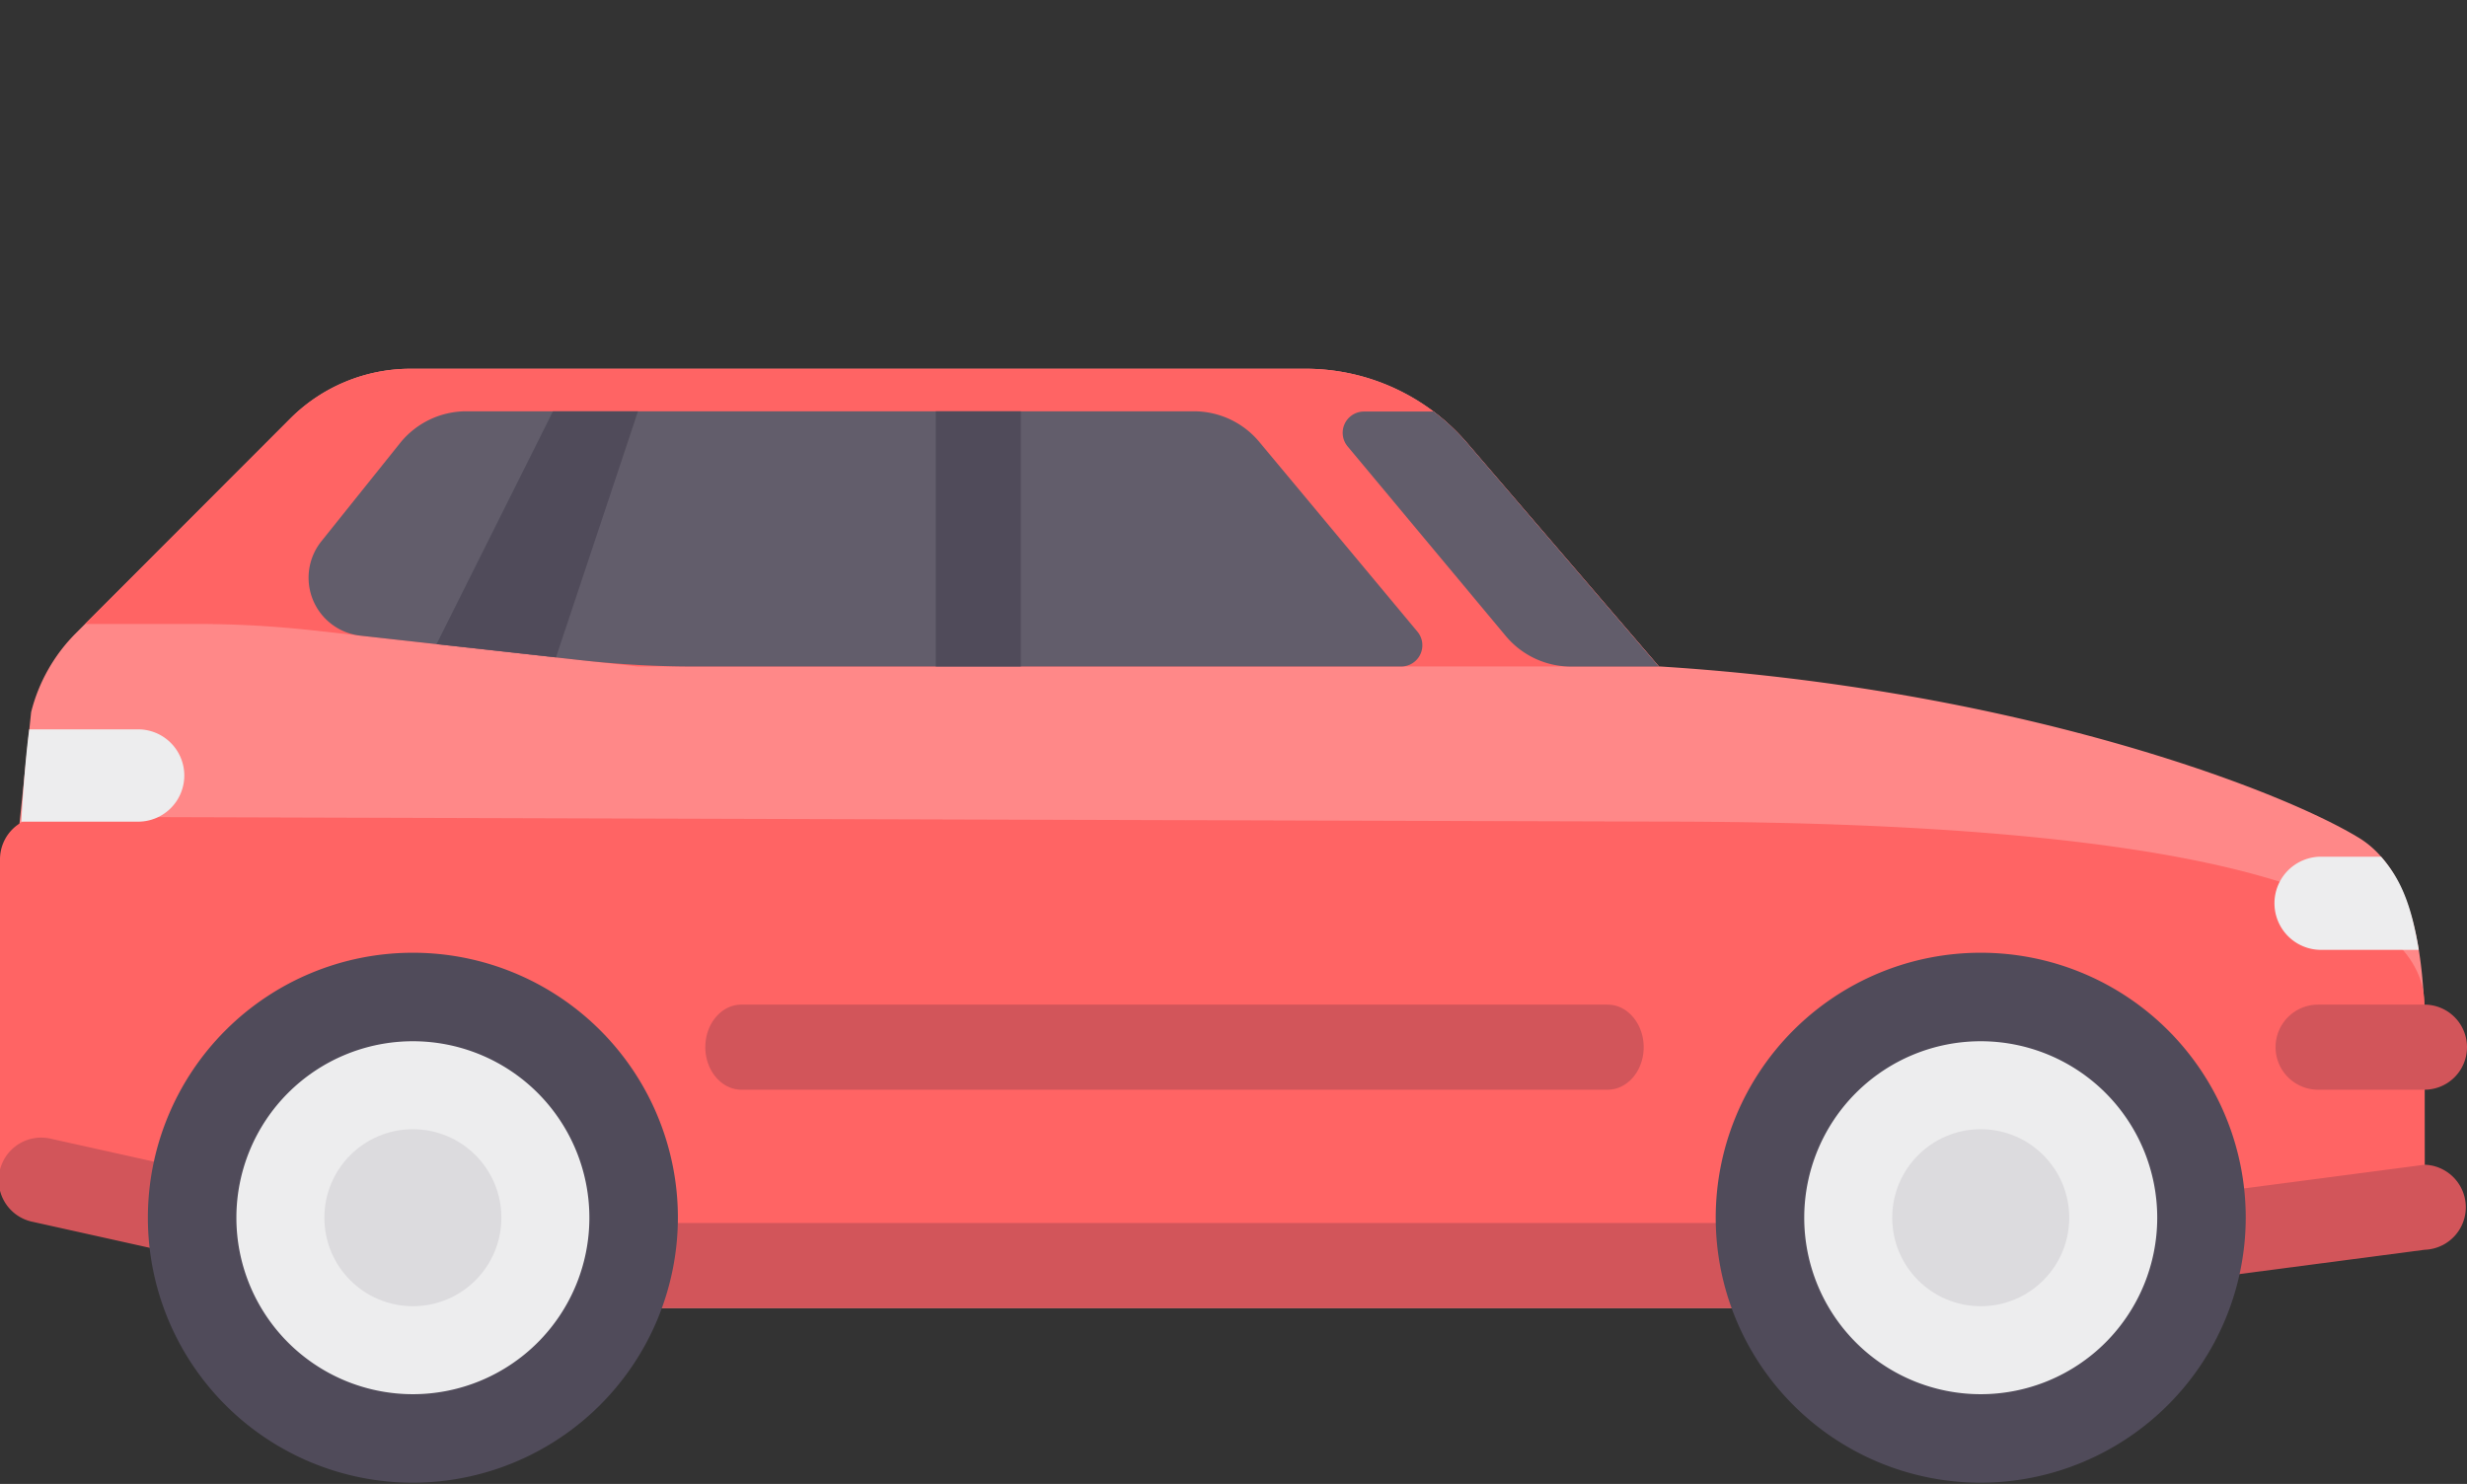
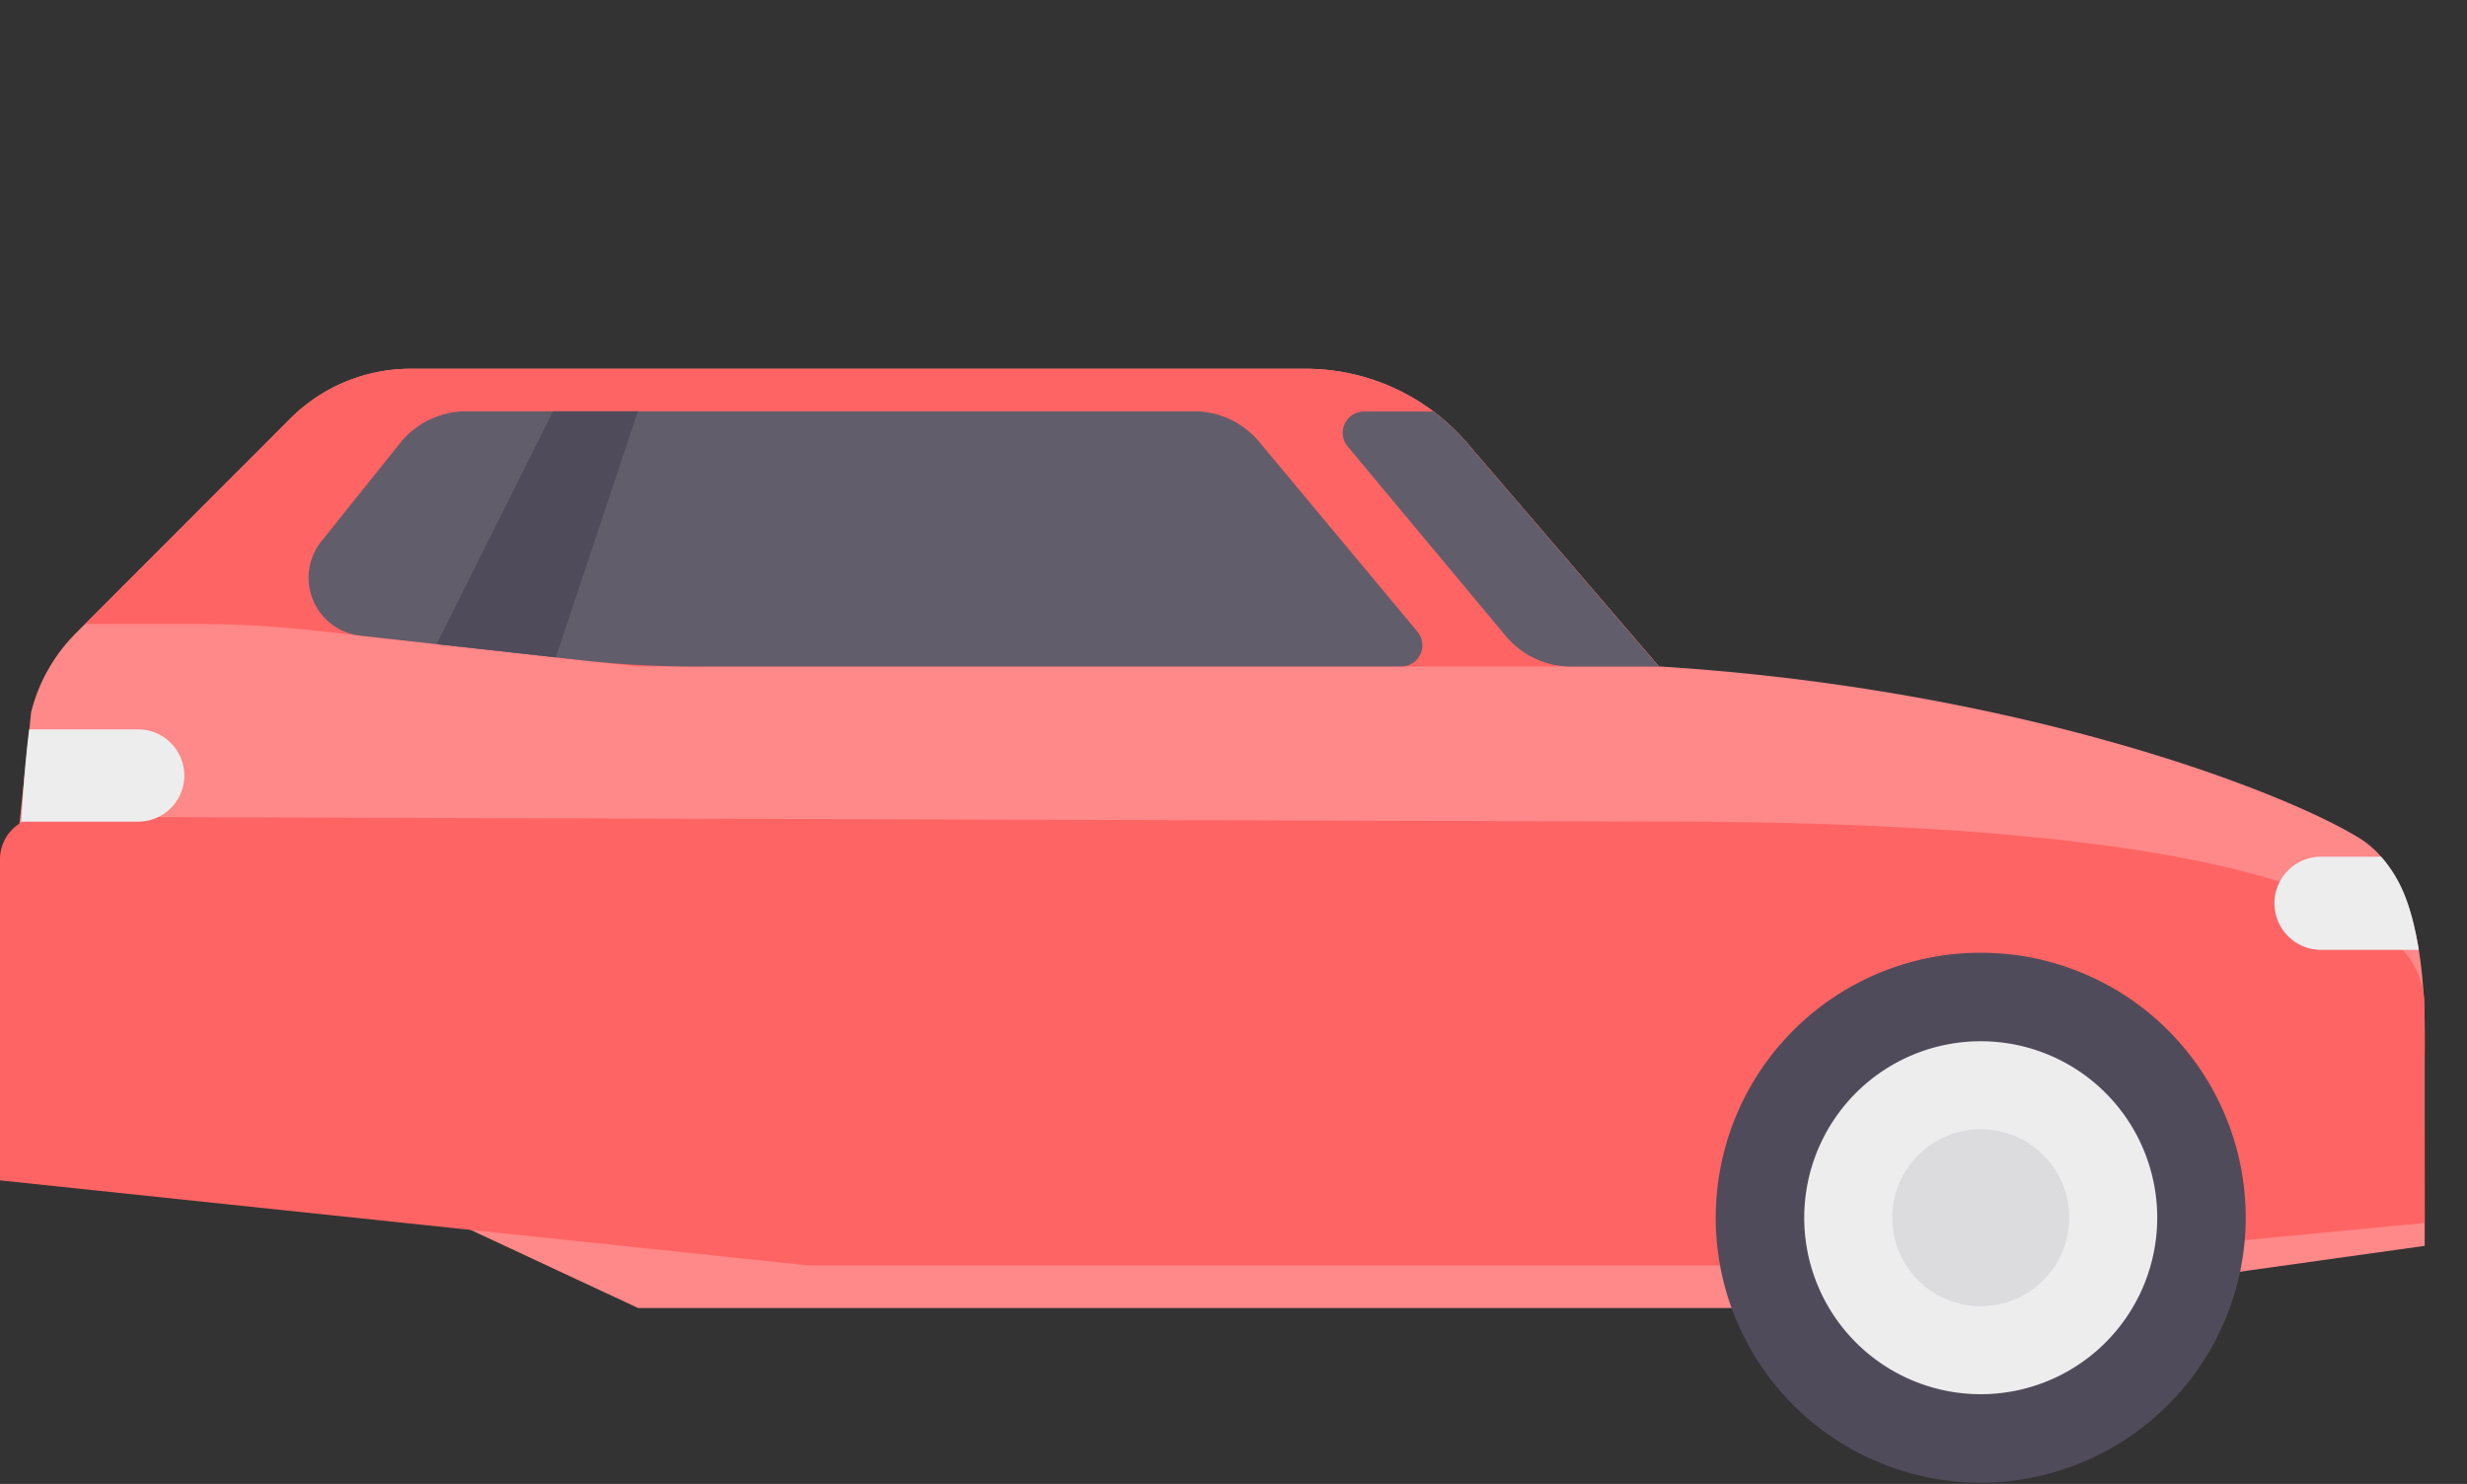
<svg xmlns="http://www.w3.org/2000/svg" viewBox="0 0 512 308">
  <rect x="0" y="0" width="512" height="308" fill="#333333" stroke="none" />
  <defs />
  <defs>
    <style>
			.cls-1{fill:#f88}.cls-2{fill:#ff6464}.cls-3{fill:#625d6b}.cls-4{fill:#ededee}.cls-5{fill:#504b5a}.cls-6{fill:#d2555a}.cls-7{fill:#dcdbde}
		</style>
  </defs>
  <path class="cls-1" d="M489.73 174c-16.63-10.24-72-31.12-145.45-35.68L304.52 92A44.14 44.14 0 00271 76.54H85.25a35.31 35.31 0 00-25 10.34l-44.5 44.54a35.32 35.32 0 00-9.29 16.4L0 209.7l132.41 61.79h278.67l92.14-12.9v-37c-.05-9.76 1.47-38.28-13.49-47.59z" />
  <path class="cls-2" d="M304.52 92A44.14 44.14 0 00271 76.54H85.25a35.31 35.31 0 00-25 10.34l-42.59 42.63h23.08a220.46 220.46 0 0124.37 1.35l67.3 7.48h211.87z" />
  <path class="cls-3" d="M290.72 138.34H144.15a212.15 212.15 0 01-23.4-1.29l-45.95-5.11a12.1 12.1 0 01-8.11-19.58L83 92a17.65 17.65 0 0113.79-6.63h151a17.66 17.66 0 0113.56 6.35l32.81 39.37a4.41 4.41 0 01-3.44 7.25z" />
  <path class="cls-2" d="M503.17 208.53c0-21.29-40.46-38-158.9-38l-335.45-1a8.83 8.83 0 00-8.82 8.9V245l167.73 17.65h243.35l92.14-8.82z" />
  <path class="cls-4" d="M4.42 170.54h23.94a9.58 9.58 0 100-19.15H6.06c-1.06 8.06-1.64 19.15-1.64 19.15z" />
-   <path class="cls-5" d="M194.21 85.37h17.65v52.96h-17.65z" />
  <path class="cls-4" d="M494.17 177.82H481.4a9.67 9.67 0 000 19.33H502c-1.53-9.15-3.63-14.56-7.83-19.33z" />
  <path class="cls-3" d="M304.52 92a44.08 44.08 0 00-7-6.58h-14.44a4.41 4.41 0 00-3.39 7.24L312.5 132a17.65 17.65 0 0013.56 6.35h18.21z" />
  <path class="cls-5" d="M115.39 136.44l17.02-51.07h-17.65L90.6 133.69l24.79 2.75z" />
-   <path class="cls-6" d="M503.22 241.75l-92.14 12.09H89.25l-78.5-17.44a8.83 8.83 0 10-3.83 17.23l79.45 17.65a8.66 8.66 0 001.91.21h322.8l92.14-12.09a8.83 8.83 0 000-17.65zM333.64 226.18H153.87c-4.14 0-7.49-4-7.49-8.83 0-4.87 3.35-8.83 7.49-8.83h179.77c4.14 0 7.49 4 7.49 8.83 0 4.88-3.35 8.83-7.49 8.83zM503.17 226.18H481.1a8.83 8.83 0 01-8.83-8.83 8.83 8.83 0 018.83-8.83h22.07a8.83 8.83 0 018.83 8.83 8.83 8.83 0 01-8.83 8.83z" />
  <circle class="cls-4" cx="411.08" cy="252.75" r="45.76" />
  <path class="cls-5" d="M411.08 307.75a55 55 0 1155-55 55.1 55.1 0 01-55 55zm0-91.63a36.63 36.63 0 1036.63 36.63 36.63 36.63 0 00-36.63-36.63z" />
  <circle class="cls-7" cx="411.08" cy="252.75" r="18.37" />
-   <circle class="cls-4" cx="85.69" cy="252.75" r="45.76" />
-   <path class="cls-5" d="M85.69 307.75a55 55 0 1155-55 55.1 55.1 0 01-55 55zm0-91.63a36.63 36.63 0 1036.63 36.63 36.63 36.63 0 00-36.63-36.63z" />
-   <circle class="cls-7" cx="85.69" cy="252.75" r="18.37" />
</svg>